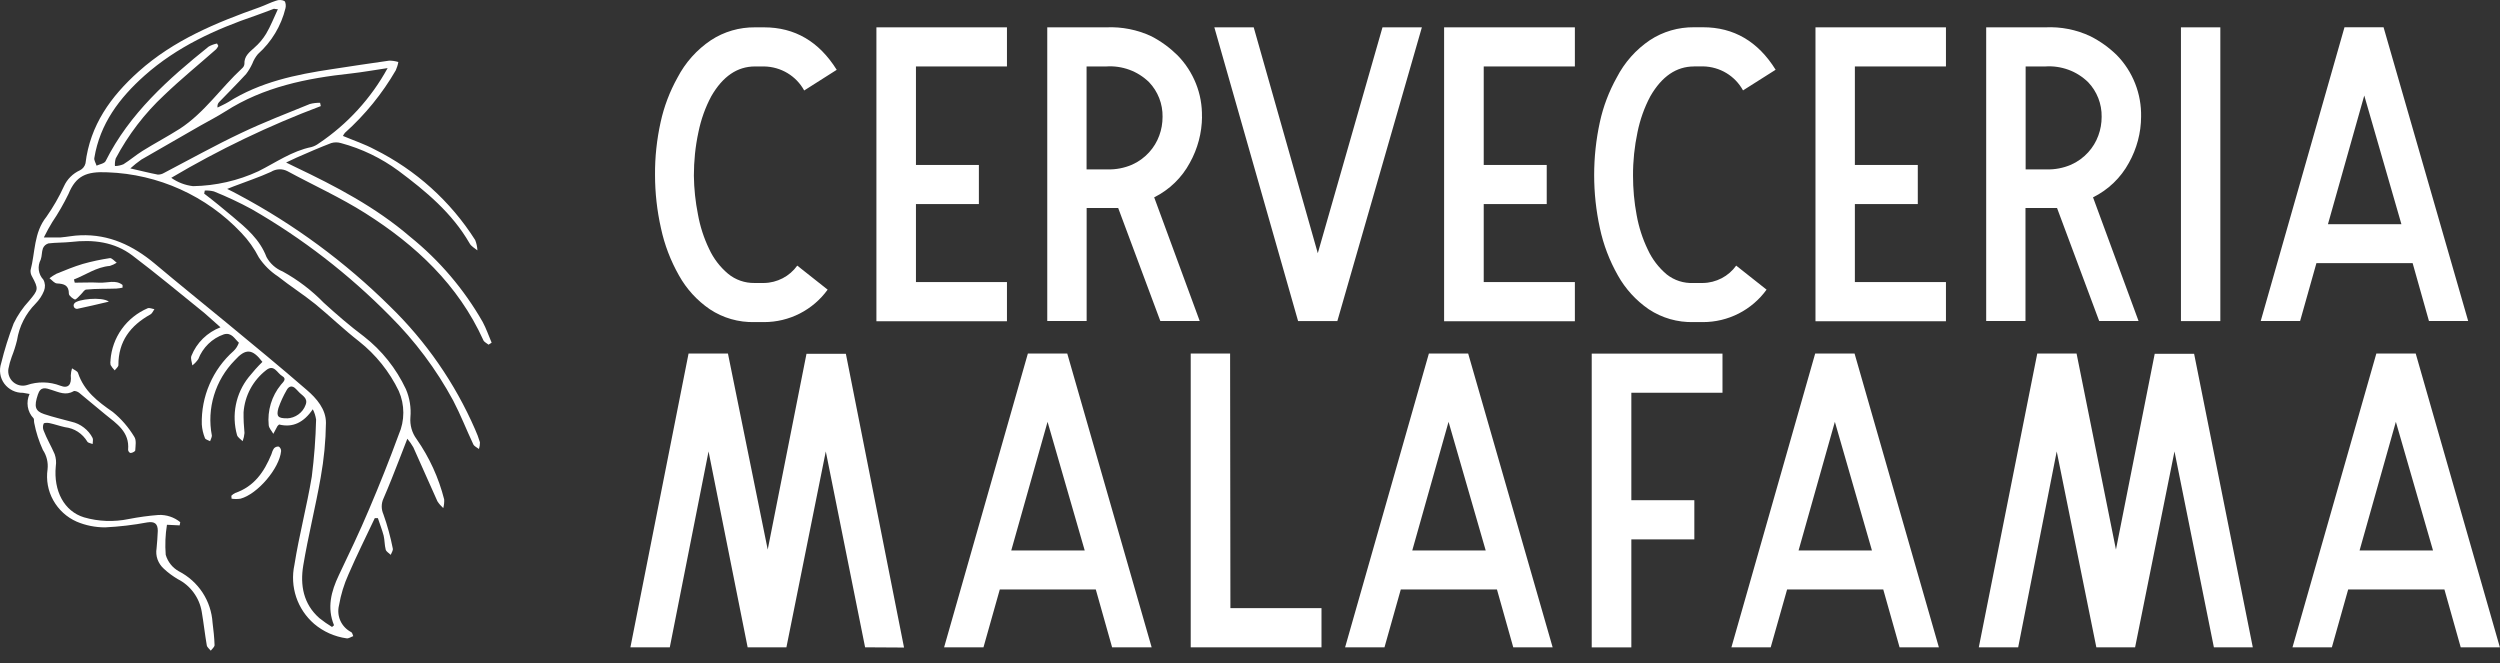
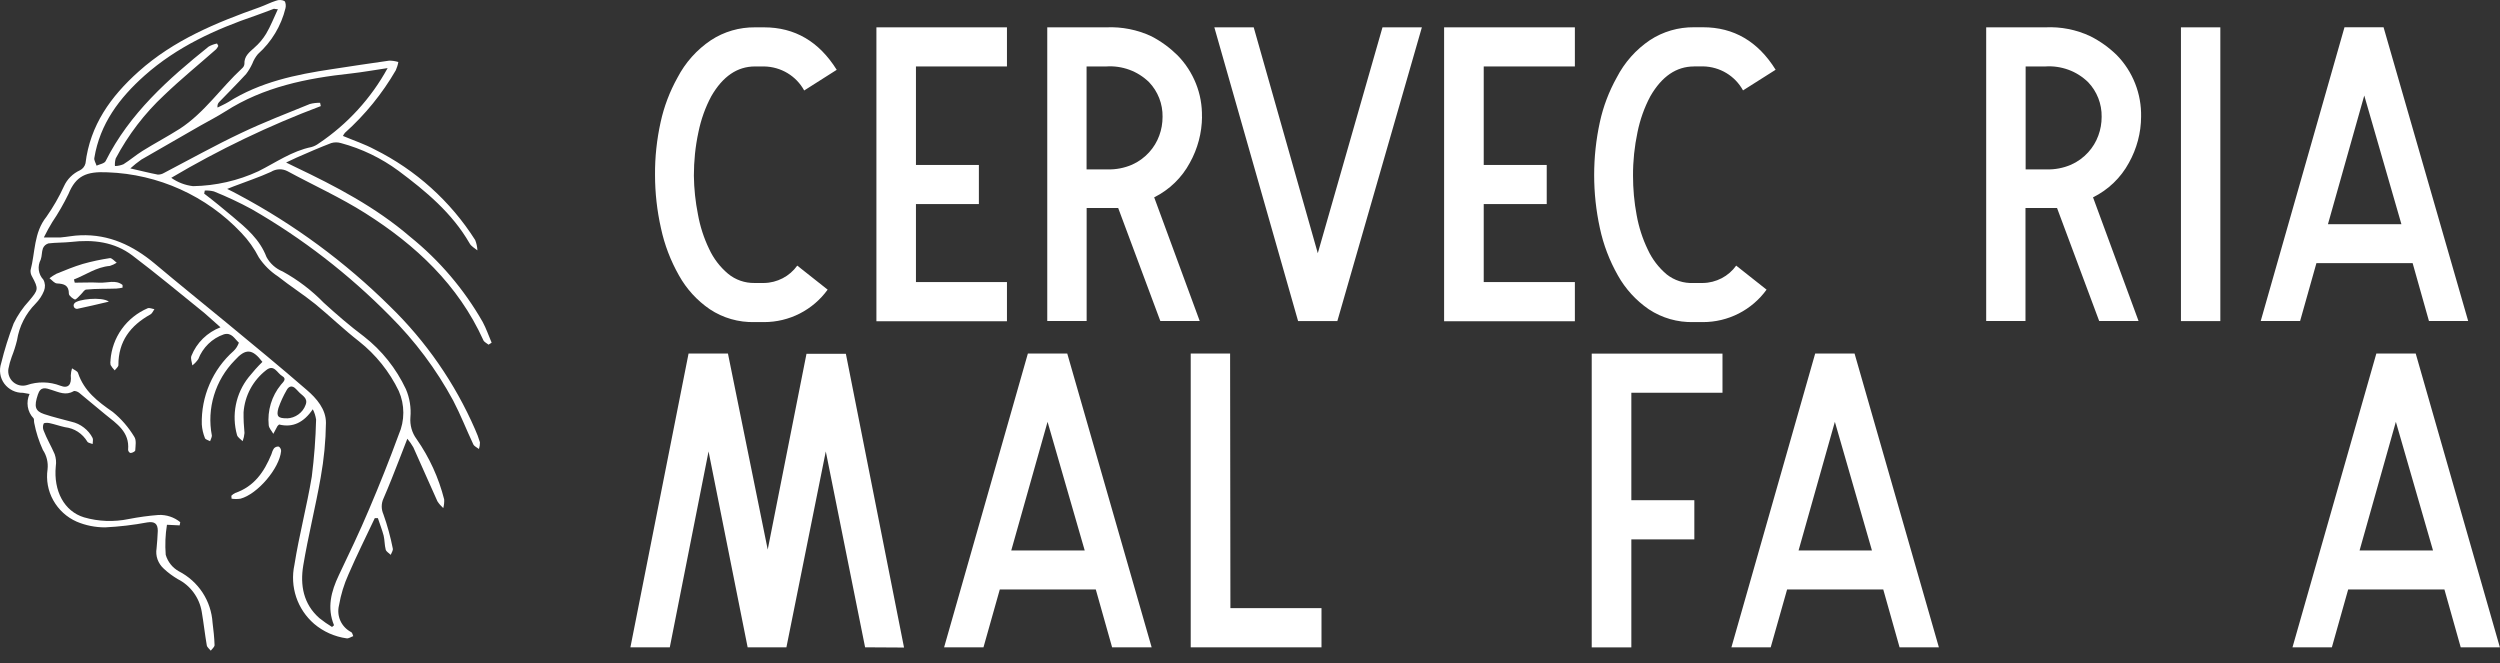
<svg xmlns="http://www.w3.org/2000/svg" width="196" height="52" viewBox="0 0 196 52" fill="none">
  <rect x="0" y="0" width="196" height="52" fill="#333333" stroke="none" />
  <path d="M16.02 15.189C16.762 15.753 17.509 16.371 18.239 16.983C19.313 17.883 20.368 18.765 20.893 20.151C21.17 20.662 21.622 21.064 22.165 21.286C23.353 21.94 24.433 22.762 25.38 23.734C26.393 24.658 27.436 25.558 28.534 26.38C29.939 27.478 31.061 28.889 31.82 30.503C32.122 31.205 32.242 31.967 32.176 32.723C32.128 33.329 32.297 33.935 32.659 34.421C33.66 35.855 34.395 37.458 34.824 39.156C34.836 39.384 34.812 39.618 34.751 39.834C34.577 39.678 34.42 39.498 34.293 39.3C33.654 37.896 33.039 36.467 32.405 35.069C32.267 34.829 32.11 34.607 31.935 34.397C31.495 35.531 31.109 36.533 30.711 37.529C30.5 38.058 30.282 38.58 30.059 39.096C29.969 39.288 29.927 39.498 29.927 39.708C29.927 39.918 29.975 40.128 30.059 40.32C30.373 41.196 30.614 42.09 30.795 43.002C30.831 43.152 30.693 43.338 30.632 43.5C30.494 43.362 30.282 43.248 30.24 43.092C30.144 42.732 30.162 42.348 30.078 41.994C29.957 41.532 29.776 41.082 29.625 40.62H29.384C28.69 42.09 27.967 43.536 27.321 45.03C26.972 45.804 26.724 46.615 26.58 47.449C26.477 47.857 26.513 48.289 26.688 48.673C26.863 49.057 27.165 49.369 27.538 49.561C27.623 49.603 27.647 49.765 27.695 49.873C27.52 49.933 27.334 50.071 27.177 50.047C26.236 49.915 25.355 49.525 24.632 48.913C23.98 48.349 23.492 47.623 23.221 46.813C22.949 45.996 22.901 45.126 23.082 44.286C23.45 41.964 24.059 39.684 24.445 37.361C24.632 35.879 24.746 34.391 24.782 32.897C24.74 32.615 24.656 32.339 24.523 32.087C23.811 33.131 22.949 33.545 21.882 33.281C21.815 33.347 21.773 33.371 21.749 33.413L21.429 34.013C21.303 33.785 21.086 33.563 21.067 33.335C20.953 32.195 21.297 31.049 22.026 30.161C22.195 29.957 22.515 29.705 22.123 29.483C21.731 29.255 21.49 28.529 20.875 29.015C20.362 29.411 19.94 29.909 19.632 30.479C19.325 31.049 19.144 31.673 19.096 32.321C19.089 32.867 19.114 33.407 19.168 33.947C19.15 34.163 19.102 34.379 19.023 34.589C18.872 34.433 18.637 34.295 18.583 34.109C18.366 33.335 18.336 32.519 18.492 31.733C18.649 30.947 18.993 30.203 19.494 29.573C19.831 29.153 20.187 28.75 20.573 28.372C19.783 27.334 19.258 27.298 18.402 28.252C17.648 29.02 17.093 29.957 16.78 30.983C16.466 32.009 16.406 33.095 16.611 34.151C16.611 34.289 16.52 34.439 16.472 34.589C16.333 34.511 16.11 34.463 16.068 34.349C15.929 34.007 15.845 33.641 15.821 33.275C15.791 32.195 15.996 31.115 16.43 30.119C16.858 29.122 17.503 28.234 18.317 27.514C18.505 27.334 18.643 27.112 18.728 26.866C18.39 26.566 18.161 26.038 17.552 26.212C17.093 26.368 16.677 26.626 16.333 26.962C15.99 27.298 15.718 27.706 15.549 28.15C15.417 28.343 15.26 28.511 15.079 28.648C15.049 28.396 14.922 28.108 15.007 27.898C15.212 27.388 15.519 26.926 15.911 26.542C16.303 26.158 16.774 25.858 17.286 25.66C16.81 25.246 16.424 24.88 16.008 24.526C14.138 23.02 12.293 21.478 10.381 20.032C8.964 18.957 7.293 18.765 5.562 18.969C4.996 19.029 4.38 19.011 3.795 19.083C3.699 19.113 3.614 19.161 3.536 19.227C3.464 19.293 3.403 19.377 3.367 19.467C3.265 19.743 3.295 20.073 3.192 20.355C3.06 20.608 3.005 20.89 3.042 21.172C3.078 21.454 3.204 21.718 3.397 21.922C3.47 22.054 3.512 22.204 3.524 22.354C3.53 22.504 3.506 22.654 3.452 22.798C3.301 23.176 3.072 23.518 2.788 23.806C2.016 24.586 1.504 25.588 1.335 26.674C1.226 27.118 1.088 27.55 0.919 27.976C0.804 28.282 0.72 28.595 0.659 28.919C0.629 29.105 0.647 29.303 0.714 29.483C0.78 29.663 0.889 29.825 1.033 29.951C1.178 30.077 1.353 30.167 1.54 30.209C1.727 30.251 1.92 30.245 2.107 30.191C2.957 29.897 3.886 29.915 4.73 30.239C5.351 30.485 5.623 30.161 5.55 29.441C5.556 29.249 5.593 29.056 5.647 28.877C5.81 28.997 6.069 29.087 6.117 29.243C6.588 30.659 7.661 31.481 8.843 32.297C9.513 32.843 10.079 33.503 10.526 34.241C10.707 34.499 10.622 34.949 10.604 35.309C10.604 35.387 10.387 35.501 10.26 35.513C10.134 35.525 10.037 35.345 10.043 35.255C10.17 33.869 9.157 33.221 8.252 32.489C7.565 31.925 6.889 31.355 6.202 30.791C6.087 30.701 5.858 30.617 5.767 30.671C5.164 31.025 4.628 30.755 4.061 30.575C3.596 30.425 3.186 30.263 2.969 30.935C2.662 31.859 2.74 32.225 3.458 32.465C4.175 32.705 4.887 32.867 5.605 33.065C5.96 33.143 6.292 33.299 6.576 33.521C6.865 33.743 7.1 34.019 7.263 34.343C7.317 34.469 7.263 34.655 7.263 34.811C7.118 34.751 6.901 34.727 6.847 34.625C6.66 34.313 6.407 34.049 6.105 33.851C5.804 33.653 5.454 33.533 5.092 33.491C4.688 33.401 4.296 33.263 3.886 33.173C3.729 33.137 3.458 33.137 3.421 33.215C3.385 33.299 3.367 33.389 3.367 33.485C3.367 33.581 3.385 33.671 3.421 33.755C3.663 34.397 4.019 34.979 4.284 35.603C4.392 35.909 4.423 36.233 4.374 36.551C4.187 38.502 5.038 40.086 6.588 40.56C7.727 40.89 8.928 40.932 10.091 40.692C10.864 40.542 11.641 40.434 12.425 40.374C13.047 40.344 13.656 40.548 14.132 40.938L14.084 41.19L13.089 41.142C12.962 41.922 12.932 42.708 12.992 43.494C13.071 43.77 13.203 44.022 13.378 44.244C13.553 44.466 13.776 44.652 14.024 44.79C14.777 45.18 15.417 45.751 15.881 46.459C16.345 47.167 16.611 47.983 16.665 48.823C16.737 49.387 16.804 49.993 16.822 50.575C16.822 50.725 16.629 50.869 16.526 51.013C16.418 50.875 16.243 50.755 16.213 50.599C16.062 49.723 15.966 48.829 15.815 47.953C15.724 47.413 15.507 46.903 15.181 46.459C14.856 46.014 14.434 45.654 13.945 45.408C13.553 45.174 13.179 44.904 12.848 44.592C12.624 44.394 12.456 44.142 12.353 43.866C12.251 43.584 12.226 43.284 12.275 42.99C12.323 42.54 12.347 42.084 12.371 41.622C12.371 41.058 12.124 40.866 11.551 40.956C10.459 41.16 9.35 41.292 8.24 41.346C7.474 41.346 6.714 41.196 6.009 40.896C5.231 40.554 4.591 39.966 4.175 39.222C3.759 38.478 3.608 37.626 3.729 36.791C3.789 36.257 3.657 35.717 3.361 35.273C3.054 34.601 2.824 33.893 2.686 33.173C2.65 33.047 2.686 32.867 2.631 32.795C2.39 32.549 2.233 32.231 2.179 31.889C2.125 31.547 2.173 31.199 2.318 30.887C2.095 30.845 1.95 30.815 1.805 30.797C1.522 30.803 1.238 30.743 0.985 30.617C0.732 30.491 0.509 30.311 0.34 30.083C0.171 29.855 0.062 29.591 0.02 29.309C-0.022 29.026 0.002 28.744 0.093 28.474C0.352 27.418 0.678 26.38 1.069 25.36C1.383 24.712 1.793 24.112 2.282 23.584C3.005 22.72 3.042 22.66 2.511 21.676C2.42 21.526 2.384 21.358 2.396 21.184C2.77 19.779 2.638 18.243 3.645 16.989C4.169 16.239 4.628 15.447 5.008 14.613C5.261 14.049 5.707 13.605 6.274 13.347C6.383 13.293 6.473 13.215 6.545 13.125C6.618 13.035 6.672 12.927 6.702 12.807C7.064 9.812 8.686 7.562 10.864 5.612C13.614 3.146 16.942 1.777 20.362 0.565C20.796 0.409 21.206 0.193 21.646 0.055C21.749 0.013 21.864 -0.005 21.972 0.001C22.087 0.001 22.195 0.031 22.292 0.079C22.406 0.151 22.43 0.481 22.382 0.643C22.044 2.029 21.291 3.284 20.223 4.238C20.036 4.46 19.886 4.712 19.783 4.988C19.65 5.276 19.488 5.552 19.294 5.804C18.601 6.56 17.871 7.286 17.166 8.018C17.117 8.072 17.081 8.144 17.063 8.21C17.045 8.282 17.039 8.354 17.057 8.432C17.334 8.288 17.624 8.168 17.901 8C20.386 6.428 23.19 5.846 26.037 5.42C27.526 5.198 29.022 4.958 30.518 4.754C30.759 4.754 31 4.79 31.229 4.862C31.193 5.084 31.121 5.3 31.03 5.51C29.969 7.34 28.624 8.996 27.044 10.412C26.984 10.484 26.929 10.568 26.887 10.658C27.744 11.018 28.594 11.3 29.366 11.714C32.598 13.323 35.324 15.777 37.254 18.819C37.357 19.077 37.417 19.353 37.429 19.629C37.218 19.455 36.941 19.317 36.808 19.065C35.445 16.701 33.388 14.991 31.247 13.395C29.89 12.393 28.359 11.655 26.724 11.216C26.477 11.144 26.218 11.144 25.971 11.216C25.06 11.565 24.167 11.954 23.263 12.351L22.43 12.741C22.774 12.903 22.955 12.999 23.142 13.089C26.332 14.607 29.45 16.239 32.146 18.555C34.45 20.41 36.38 22.678 37.845 25.246C38.123 25.762 38.309 26.32 38.545 26.866L38.303 27.022C38.159 26.902 37.954 26.818 37.893 26.668C35.927 22.33 32.598 19.221 28.648 16.719C26.694 15.483 24.571 14.523 22.533 13.419C22.334 13.317 22.111 13.263 21.882 13.275C21.659 13.287 21.435 13.353 21.248 13.473C20.302 13.905 19.306 14.229 18.33 14.607L17.811 14.811C18.173 14.991 18.438 15.123 18.697 15.267C23.064 17.595 27.062 20.541 30.572 24.016C33.401 26.764 35.668 30.041 37.242 33.653C37.393 33.983 37.526 34.331 37.628 34.679C37.628 34.859 37.604 35.033 37.55 35.201C37.399 35.081 37.188 34.997 37.109 34.841C36.573 33.707 36.114 32.519 35.529 31.403C34.209 28.96 32.532 26.722 30.56 24.76C27.346 21.502 23.709 18.687 19.735 16.401C18.776 15.879 17.787 15.417 16.774 15.009C16.538 14.949 16.297 14.925 16.056 14.937L16.008 15.183L16.02 15.189ZM3.452 18.615H4.748C5.273 18.573 5.792 18.459 6.31 18.447C8.56 18.357 10.429 19.251 12.118 20.656C13.993 22.234 15.893 23.764 17.781 25.318C19.886 27.058 21.996 28.787 24.047 30.569C24.825 31.235 25.561 32.087 25.554 33.155C25.536 34.589 25.398 36.011 25.144 37.422C24.74 39.732 24.161 42.018 23.775 44.334C23.522 45.864 23.775 47.353 25.042 48.463C25.355 48.715 25.687 48.943 26.031 49.153L26.188 49.021C25.621 47.641 25.965 46.363 26.562 45.102C27.37 43.404 28.19 41.7 28.932 39.936C29.758 37.998 30.542 36.035 31.266 34.055C31.501 33.521 31.621 32.939 31.621 32.357C31.621 31.775 31.501 31.193 31.266 30.659C30.536 29.141 29.468 27.808 28.142 26.758C26.96 25.84 25.862 24.778 24.722 23.842C23.775 23.08 22.744 22.426 21.791 21.67C21.194 21.28 20.688 20.776 20.296 20.188C19.934 19.479 19.469 18.825 18.915 18.249C16.183 15.351 12.413 13.647 8.421 13.509C6.775 13.431 5.954 13.779 5.369 15.207C4.996 15.969 4.573 16.713 4.097 17.415C3.874 17.769 3.699 18.105 3.44 18.609L3.452 18.615ZM30.403 5.336C29.318 5.498 28.413 5.66 27.508 5.762C24.041 6.134 20.669 6.812 17.672 8.732C17.027 9.14 16.345 9.494 15.682 9.866C14.162 10.748 12.63 11.63 11.081 12.513C10.779 12.723 10.49 12.957 10.218 13.203C11.069 13.395 11.714 13.563 12.377 13.689C12.546 13.689 12.715 13.647 12.86 13.557C14.874 12.507 16.846 11.402 18.915 10.424C20.669 9.59 22.485 8.888 24.288 8.156C24.553 8.084 24.825 8.054 25.096 8.06L25.15 8.318C21.086 9.848 17.16 11.732 13.427 13.941C13.933 14.301 14.518 14.523 15.133 14.595C16.906 14.565 18.655 14.169 20.259 13.425C21.628 12.741 22.883 11.841 24.421 11.528C24.626 11.469 24.819 11.373 24.988 11.246C27.243 9.734 29.095 7.706 30.391 5.336H30.403ZM17.015 3.41L17.117 3.602C17.069 3.692 17.015 3.782 16.948 3.86C15.586 5.06 14.18 6.206 12.872 7.46C11.334 8.894 10.055 10.568 9.072 12.423C9.018 12.615 8.994 12.819 9.012 13.017C9.241 13.017 9.464 12.963 9.675 12.879C10.194 12.555 10.658 12.153 11.177 11.829C12.142 11.228 13.155 10.694 14.108 10.088C16.038 8.828 17.316 6.89 18.981 5.354C19.083 5.27 19.15 5.15 19.162 5.018C19.132 4.406 19.542 4.1 19.94 3.74C20.302 3.428 20.615 3.055 20.863 2.647C21.218 2.053 21.466 1.399 21.785 0.721C21.544 0.721 21.502 0.673 21.466 0.691C20.995 0.865 20.525 1.057 20.048 1.219C16.876 2.299 13.867 3.674 11.334 5.924C9.362 7.682 7.836 9.704 7.396 12.381C7.36 12.567 7.51 12.783 7.571 12.987C7.818 12.873 8.192 12.819 8.282 12.627C10.158 8.894 13.179 6.206 16.363 3.65C16.569 3.536 16.786 3.458 17.021 3.41H17.015ZM22.503 32.801C22.823 32.789 23.13 32.681 23.389 32.495C23.649 32.309 23.848 32.051 23.956 31.751C24.185 31.187 23.655 31.007 23.389 30.689C23.335 30.617 23.263 30.569 23.209 30.503C22.925 30.191 22.642 30.263 22.473 30.587C22.213 31.037 21.996 31.505 21.827 31.997C21.646 32.651 21.803 32.801 22.497 32.795L22.503 32.801Z" fill="white" />
  <path d="M5.87 22.162C6.509 22.162 7.149 22.126 7.782 22.162C8.421 22.198 9.066 21.904 9.609 22.342V22.552C9.446 22.588 9.283 22.612 9.121 22.624C8.337 22.654 7.547 22.624 6.769 22.702C6.612 22.702 6.467 22.972 6.31 23.116C6.153 23.26 5.966 23.512 5.858 23.476C5.749 23.44 5.4 23.194 5.4 23.032C5.4 22.366 5.038 22.252 4.477 22.222C4.272 22.222 4.079 21.964 3.88 21.814C4.049 21.682 4.23 21.568 4.417 21.466C5.098 21.19 5.786 20.902 6.491 20.692C7.191 20.494 7.908 20.343 8.626 20.235C8.783 20.235 8.976 20.47 9.151 20.596C8.988 20.704 8.807 20.788 8.614 20.848C7.553 20.938 6.732 21.55 5.798 21.91L5.858 22.156L5.87 22.162Z" fill="white" />
  <path d="M8.662 28.234C8.729 27.358 9.03 26.512 9.549 25.792C10.061 25.078 10.767 24.514 11.581 24.166C11.732 24.112 11.931 24.214 12.106 24.238C12.003 24.382 11.931 24.58 11.792 24.652C10.224 25.522 9.277 26.764 9.283 28.619C9.283 28.762 9.096 28.895 8.994 29.038C8.867 28.913 8.759 28.768 8.668 28.613C8.644 28.486 8.644 28.355 8.668 28.228L8.662 28.234Z" fill="white" />
  <path d="M18.143 38.862C18.227 38.778 18.323 38.706 18.432 38.652C19.928 38.142 20.712 36.995 21.279 35.615C21.321 35.447 21.387 35.291 21.484 35.147C21.532 35.093 21.592 35.057 21.659 35.033C21.725 35.009 21.797 35.003 21.864 35.015C21.918 35.057 21.966 35.105 21.996 35.171C22.026 35.231 22.044 35.303 22.038 35.369C21.906 36.725 20.199 38.73 18.86 39.096C18.625 39.132 18.39 39.132 18.155 39.096L18.137 38.868L18.143 38.862Z" fill="white" />
  <path d="M8.53 23.65C7.595 23.872 6.823 24.052 6.051 24.214C5.997 24.214 5.948 24.208 5.9 24.178C5.852 24.154 5.816 24.112 5.798 24.064C5.774 24.016 5.767 23.962 5.774 23.914C5.78 23.866 5.804 23.812 5.84 23.776C6.075 23.458 7.969 23.242 8.53 23.644V23.65Z" fill="white" />
  <path d="M59.188 5.21C57.807 5.21 56.667 5.984 55.769 7.538C55.292 8.426 54.954 9.386 54.755 10.37C54.514 11.486 54.4 12.627 54.4 13.773C54.412 14.793 54.52 15.813 54.719 16.809C54.888 17.751 55.184 18.669 55.6 19.527C55.944 20.271 56.45 20.932 57.077 21.46C57.656 21.94 58.392 22.198 59.152 22.186H59.9C60.412 22.18 60.913 22.048 61.365 21.814C61.817 21.58 62.209 21.238 62.505 20.824L64.887 22.708C64.32 23.494 63.572 24.136 62.704 24.58C61.836 25.024 60.877 25.252 59.906 25.252H59.158C57.91 25.282 56.685 24.934 55.648 24.244C54.647 23.56 53.815 22.648 53.23 21.592C52.572 20.433 52.096 19.185 51.818 17.883C51.511 16.515 51.354 15.117 51.354 13.719C51.342 12.327 51.493 10.934 51.794 9.572C52.06 8.354 52.506 7.178 53.115 6.086C53.73 4.904 54.629 3.896 55.738 3.151C56.764 2.479 57.97 2.131 59.194 2.143H59.9C62.312 2.143 64.212 3.254 65.599 5.474L63.048 7.094C62.74 6.53 62.288 6.062 61.739 5.732C61.19 5.402 60.557 5.222 59.918 5.21H59.188Z" fill="white" />
  <path d="M78.945 2.143V5.21H71.81V12.933H76.744V15.999H71.81V22.114H78.945V25.186H68.711V2.143H78.945Z" fill="white" />
  <path d="M94.239 9.158C94.227 10.418 93.901 11.655 93.286 12.759C92.659 13.929 91.682 14.877 90.488 15.471L94.058 25.168H90.97L87.665 16.305H87.243C87.105 16.311 86.966 16.311 86.827 16.305H85.193V25.168H82.105V2.143H86.743C87.955 2.089 89.167 2.329 90.271 2.845C91.025 3.236 91.712 3.74 92.315 4.334C92.942 4.97 93.431 5.726 93.762 6.554C94.094 7.382 94.251 8.27 94.233 9.158H94.239ZM86.833 13.281C87.49 13.299 88.142 13.173 88.745 12.915C89.257 12.687 89.716 12.357 90.09 11.943C90.439 11.559 90.711 11.114 90.886 10.628C91.061 10.16 91.145 9.662 91.145 9.158C91.163 8.15 90.783 7.172 90.084 6.44C89.643 6.014 89.119 5.678 88.54 5.468C87.961 5.258 87.346 5.168 86.731 5.21H85.187V13.281H86.833Z" fill="white" />
  <path d="M108.387 2.143H111.475L104.847 25.174H101.771L95.204 2.143H98.291L103.315 19.852L108.387 2.143Z" fill="white" />
  <path d="M116.324 2.143H123.47V5.21H116.324V12.933H121.263V15.999H116.324V22.114H123.47V25.186H113.218V2.143H116.33H116.324Z" fill="white" />
  <path d="M132.812 5.21C131.431 5.21 130.291 5.984 129.392 7.538C128.916 8.426 128.578 9.386 128.379 10.37C128.144 11.486 128.023 12.627 128.029 13.773C128.029 14.811 128.12 15.843 128.313 16.863C128.482 17.805 128.777 18.723 129.193 19.581C129.537 20.326 130.044 20.986 130.671 21.514C131.262 21.982 132.004 22.222 132.763 22.186H133.511C134.024 22.18 134.524 22.048 134.977 21.814C135.429 21.58 135.821 21.238 136.117 20.824L138.499 22.708C137.932 23.494 137.184 24.136 136.316 24.58C135.447 25.024 134.488 25.252 133.517 25.252H132.769C131.521 25.282 130.297 24.934 129.26 24.244C128.258 23.554 127.432 22.648 126.841 21.592C126.184 20.433 125.707 19.185 125.43 17.883C124.833 15.141 124.833 12.309 125.43 9.566C125.695 8.348 126.142 7.172 126.751 6.08C127.36 4.898 128.252 3.89 129.356 3.145C130.381 2.473 131.587 2.125 132.812 2.137H133.517C135.93 2.137 137.829 3.248 139.21 5.468L136.653 7.088C136.346 6.524 135.893 6.056 135.345 5.726C134.796 5.396 134.163 5.216 133.523 5.204H132.818L132.812 5.21Z" fill="white" />
-   <path d="M152.562 2.143V5.21H145.422V12.933H150.355V15.999H145.422V22.114H152.562V25.186H142.334V2.143H152.562Z" fill="white" />
  <path d="M167.862 9.158C167.856 10.418 167.525 11.655 166.91 12.759C166.276 13.929 165.293 14.877 164.093 15.471L167.663 25.168H164.576L161.271 16.305H160.849C160.71 16.311 160.571 16.311 160.433 16.305H158.798V25.168H155.717V2.143H160.354C161.572 2.083 162.791 2.323 163.894 2.845C164.654 3.229 165.348 3.728 165.957 4.322C166.584 4.964 167.072 5.72 167.398 6.554C167.724 7.382 167.881 8.27 167.862 9.164V9.158ZM160.457 13.281C161.114 13.299 161.765 13.173 162.368 12.915C162.881 12.687 163.339 12.357 163.713 11.943C164.063 11.559 164.334 11.114 164.509 10.628C164.684 10.16 164.769 9.662 164.769 9.158C164.787 8.15 164.407 7.172 163.707 6.44C163.267 6.014 162.742 5.678 162.163 5.468C161.584 5.258 160.969 5.168 160.354 5.21H158.81V13.281H160.457Z" fill="white" />
  <path d="M174.074 2.143V25.174H170.986V2.143H174.074Z" fill="white" />
  <path d="M193.517 25.168H190.43L189.151 20.632H181.607L180.328 25.168H177.24L183.808 2.137H186.871L193.505 25.168H193.517ZM188.271 17.577L185.358 7.49L182.511 17.577H188.271Z" fill="white" />
  <path d="M67.824 50.749L64.742 35.393L61.655 50.749H58.615L55.551 35.393L52.512 50.749H49.424L53.983 27.718H57.071L60.189 43.086L63.229 27.736H66.316L70.876 50.767L67.836 50.749H67.824Z" fill="white" />
  <path d="M90.289 50.749H87.189L85.91 46.213H78.384L77.105 50.749H74.018L80.585 27.718H83.673L90.289 50.749ZM85.042 43.158L82.129 33.071L79.282 43.158H85.042Z" fill="white" />
  <path d="M96.458 47.677H103.605V50.749H93.352V27.718H96.44L96.464 47.677H96.458Z" fill="white" />
-   <path d="M121.727 50.749H118.639L117.361 46.213H109.822L108.544 50.749H105.456L112.024 27.718H115.105L121.727 50.749ZM116.48 43.158L113.567 33.071L110.721 43.158H116.48Z" fill="white" />
  <path d="M135.043 27.724V30.791H127.897V39.216H132.836V42.288H127.897V50.755H124.791V27.724H135.043Z" fill="white" />
  <path d="M152.008 50.749H148.926L147.647 46.213H140.109L138.824 50.749H135.743L142.31 27.718H145.398L152.008 50.749ZM146.761 43.158L143.854 33.071L141.007 43.158H146.761Z" fill="white" />
-   <path d="M173.568 50.749L170.48 35.393L167.392 50.749H164.353L161.247 35.393L158.225 50.749H155.138L159.721 27.718H162.803L165.89 43.086L168.93 27.736H172.018L176.619 50.749H173.562H173.568Z" fill="white" />
  <path d="M195.996 50.749H192.92L191.642 46.213H184.097L182.819 50.749H179.731L186.305 27.718H189.392L195.99 50.749H195.996ZM190.749 43.158L187.836 33.071L184.99 43.158H190.749Z" fill="white" />
</svg>